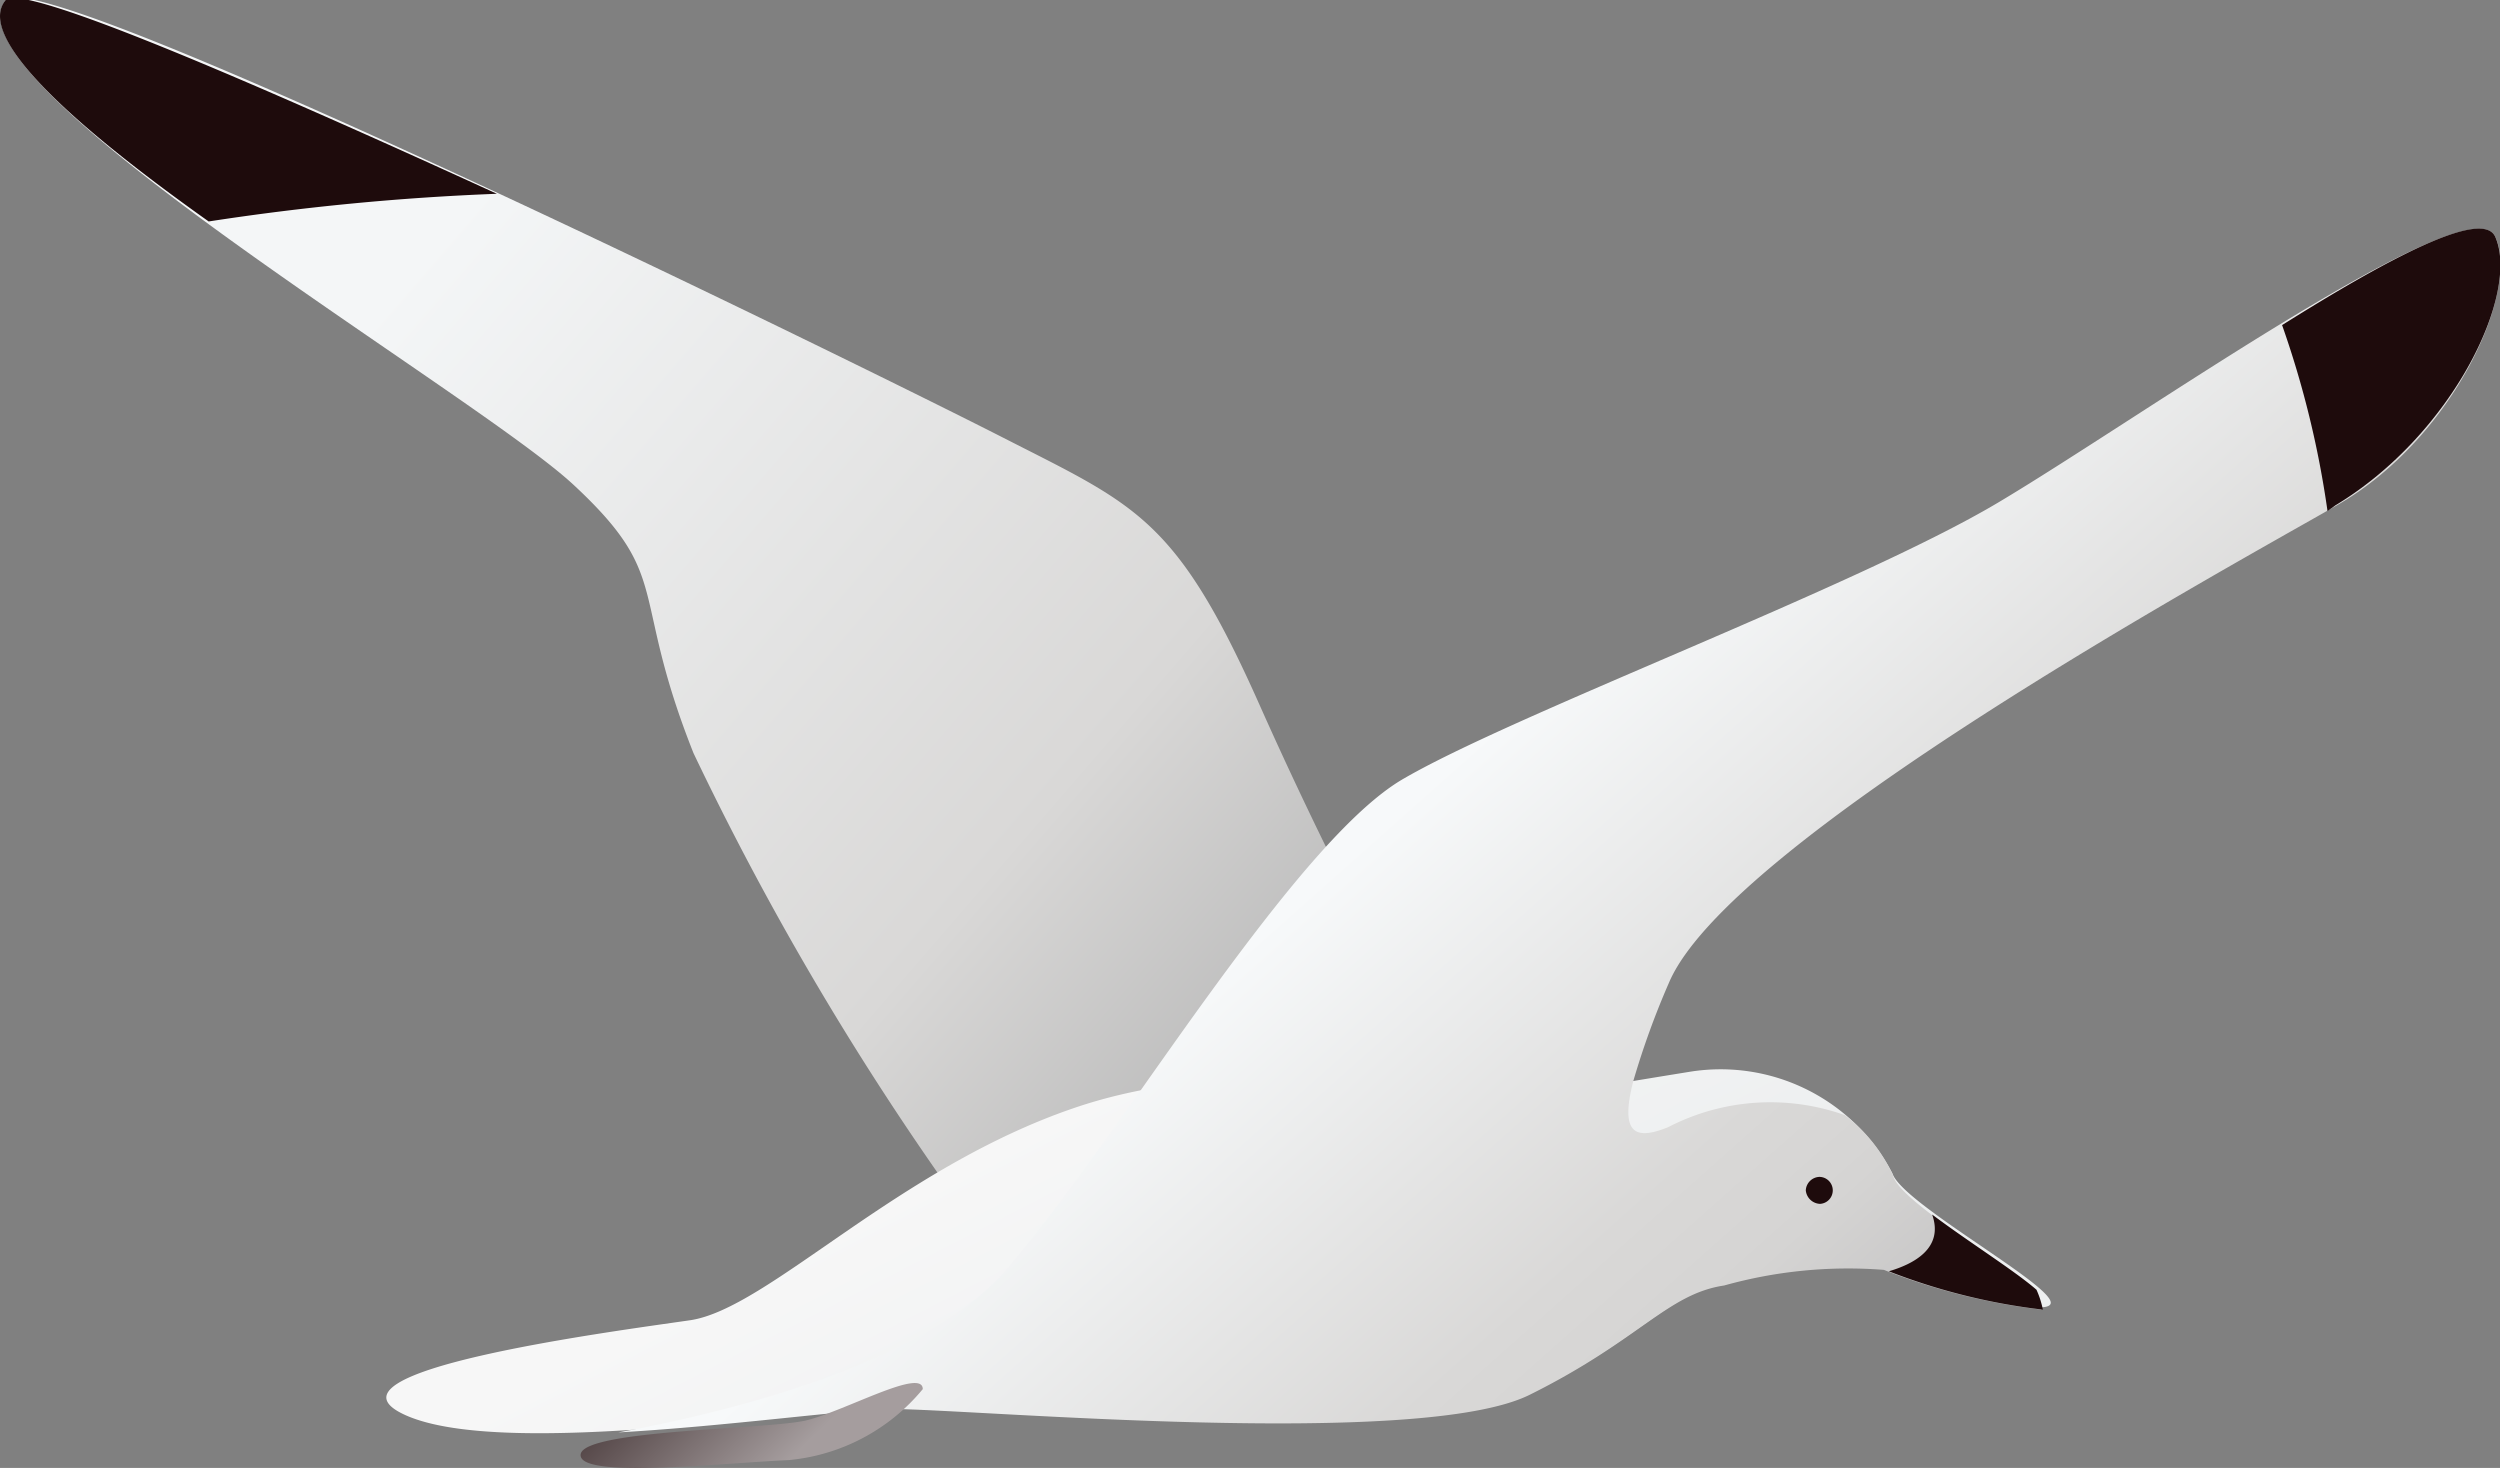
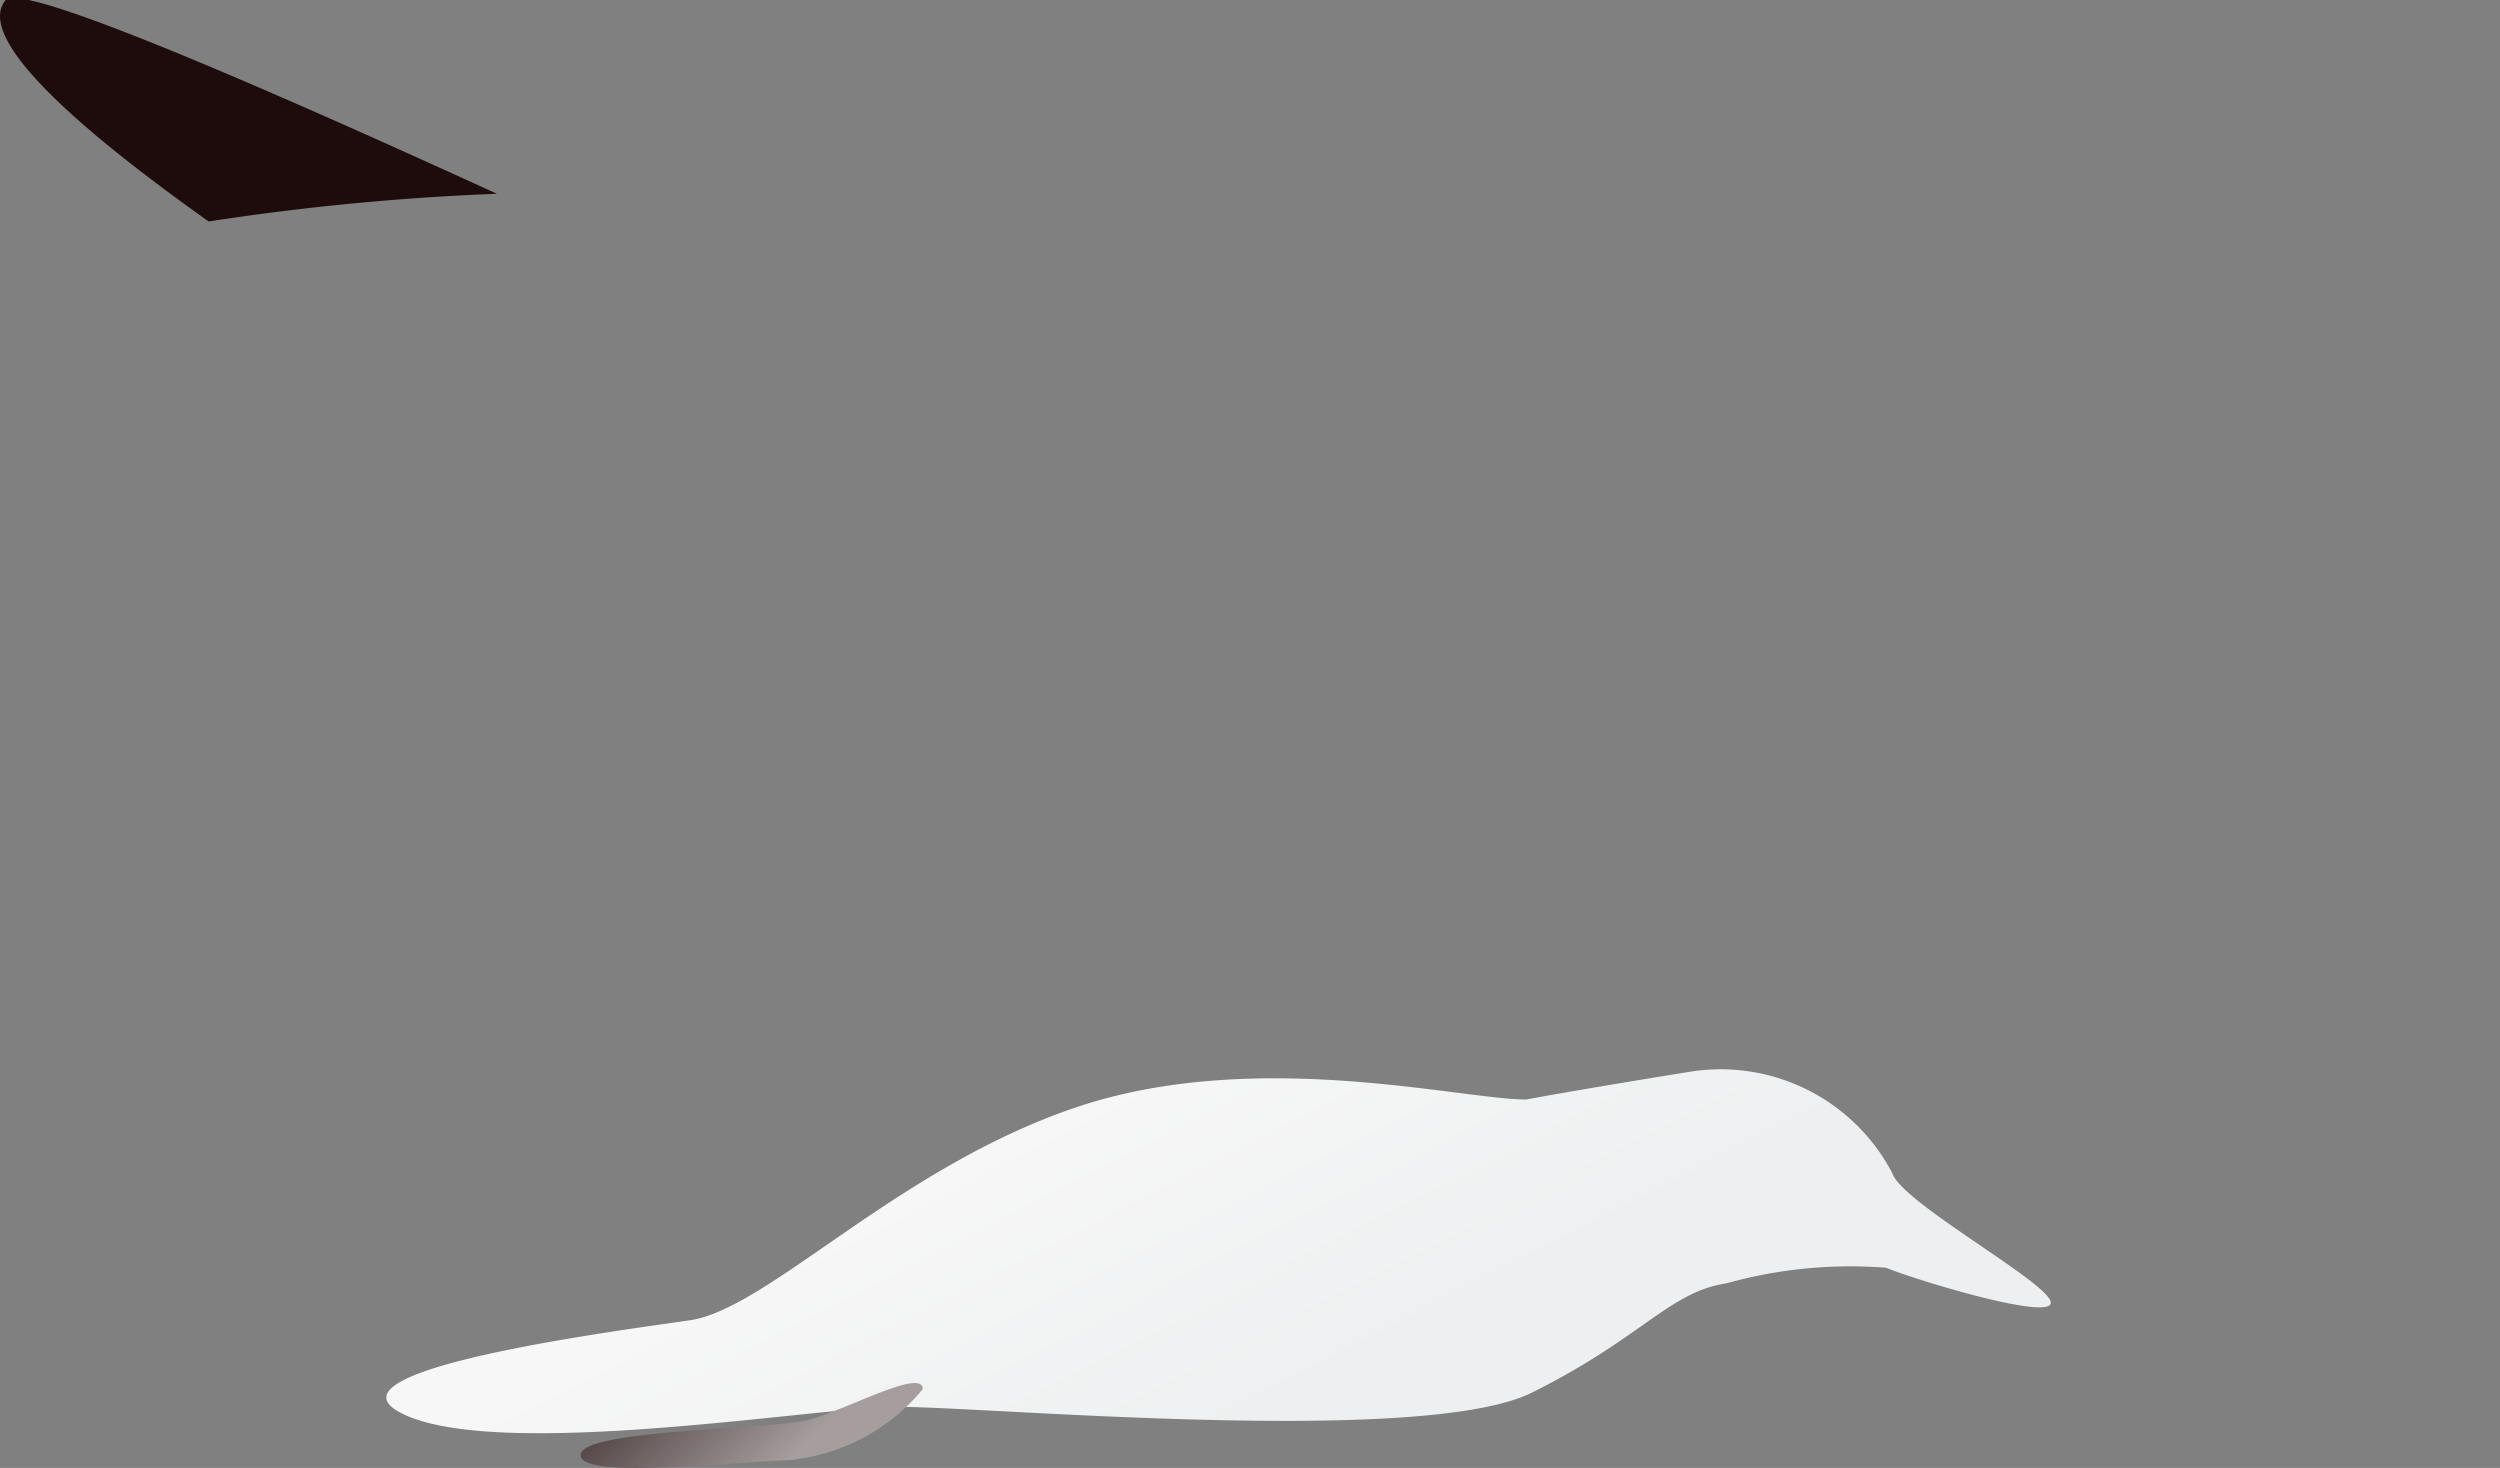
<svg xmlns="http://www.w3.org/2000/svg" viewBox="0 0 35.22 20.68">
  <rect x="0" y="0" width="35.22" height="20.68" fill="#808080" stroke="none" />
  <defs>
    <style>.cls-1{fill:url(#linear-gradient);}.cls-2{fill:#1e0b0c;}.cls-3{fill:url(#linear-gradient-2);}.cls-4{fill:url(#linear-gradient-3);}.cls-5{fill:url(#linear-gradient-4);}</style>
    <linearGradient id="linear-gradient" x1="-209.44" y1="23.65" x2="-194.43" y2="37.15" gradientTransform="matrix(1, -0.02, 0.02, 1, 213.4, -24.02)" gradientUnits="userSpaceOnUse">
      <stop offset="0.05" stop-color="#f4f6f7" />
      <stop offset="0.63" stop-color="#d9d8d7" />
      <stop offset="0.89" stop-color="#b7b7b7" />
    </linearGradient>
    <linearGradient id="linear-gradient-2" x1="-199.01" y1="35.6" x2="-196.72" y2="40.27" gradientTransform="matrix(1, -0.02, 0.02, 1, 213.4, -24.02)" gradientUnits="userSpaceOnUse">
      <stop offset="0" stop-color="#f7f7f7" />
      <stop offset="1" stop-color="#edeff0" />
    </linearGradient>
    <linearGradient id="linear-gradient-3" x1="-193.52" y1="30.87" x2="-186.64" y2="38.92" gradientTransform="matrix(1, -0.02, 0.02, 1, 213.4, -24.02)" gradientUnits="userSpaceOnUse">
      <stop offset="0" stop-color="#f7f9fa" />
      <stop offset="0.61" stop-color="#d9d8d7" />
      <stop offset="0.77" stop-color="#d5d4d3" />
      <stop offset="0.94" stop-color="#c8c7c7" />
      <stop offset="1" stop-color="#c2c1c1" />
    </linearGradient>
    <linearGradient id="linear-gradient-4" x1="-199.62" y1="7.38" x2="-198.02" y2="9.26" gradientTransform="matrix(1, -0.07, 0.07, 1, 208.24, -2.3)" gradientUnits="userSpaceOnUse">
      <stop offset="0" stop-color="#4b3c3d" />
      <stop offset="1" stop-color="#a59d9e" />
    </linearGradient>
  </defs>
  <title>чайка</title>
  <g id="Слой_2" data-name="Слой 2">
    <g id="Layer_1" data-name="Layer 1">
-       <path class="cls-1" d="M13.39,16.78a41.77,41.77,0,0,1-3.62-6.17c-.91-2.29-.28-2.47-1.69-3.78S-.83,1.15.08,0c.45-.56,12.2,5.22,14.06,6.17s2.43,1.12,3.6,3.75,2.36,4.75,2.36,4.75Z" />
      <path class="cls-2" d="M7,2.73C3.59,1.17.31-.25.08,0c-.44.53,1,1.8,2.86,3.12A35.68,35.68,0,0,1,7,2.73Z" />
      <path class="cls-3" d="M21.5,15.49c-.92,0-3.82-.74-6.34.11s-4.34,2.84-5.44,3-5.4.72-4,1.34,5.71-.1,6.86-.12,7.45.57,9-.2,1.94-1.42,2.74-1.54a6.48,6.48,0,0,1,2.25-.22c.41.17,2.38.77,2.32.48s-2.1-1.4-2.23-1.81A2.73,2.73,0,0,0,23.8,15.1C22.13,15.37,21.5,15.49,21.5,15.49Z" />
-       <path class="cls-4" d="M35.15,3.33c-.36-.74-5,2.56-7,3.75s-6.87,3-8.41,3.91c-1,.6-2.38,2.54-3.67,4.37-.66.93-1.3,1.83-1.88,2.51-1.12,1.31-3.79,2-5.48,2.31,1.57-.09,3.2-.32,3.84-.33,1.16,0,7.45.57,9-.2s1.94-1.42,2.74-1.54a6.48,6.48,0,0,1,2.25-.22,8.83,8.83,0,0,0,2.22.56,1.31,1.31,0,0,0-.09-.28c-.51-.44-1.93-1.27-2-1.61a2.22,2.22,0,0,0-.68-.85,3.13,3.13,0,0,0-2.49.17c-.47.19-.68.09-.49-.65a11.44,11.44,0,0,1,.5-1.38c.84-2,7.75-5.78,9.41-6.73S35.51,4.07,35.15,3.33Z" />
-       <path class="cls-2" d="M32.9,7.12c1.66-1,2.61-3,2.25-3.79-.19-.39-1.52.32-3,1.25a13.61,13.61,0,0,1,.64,2.62Z" />
-       <path class="cls-2" d="M27.22,17.11c.17.48-.27.7-.61.8a8.72,8.72,0,0,0,2.17.54,1.31,1.31,0,0,0-.09-.28C28.38,17.9,27.71,17.48,27.22,17.11Z" />
-       <path class="cls-2" d="M25.82,16.77a.19.19,0,0,1-.18.19.21.21,0,0,1-.2-.19.2.2,0,0,1,.19-.19A.19.19,0,0,1,25.82,16.77Z" />
      <path class="cls-5" d="M13,19.57c0-.31-1.1.31-1.64.44s-3.14.13-3.18.48,2,.12,2.93.08A2.78,2.78,0,0,0,13,19.57Z" />
    </g>
  </g>
</svg>